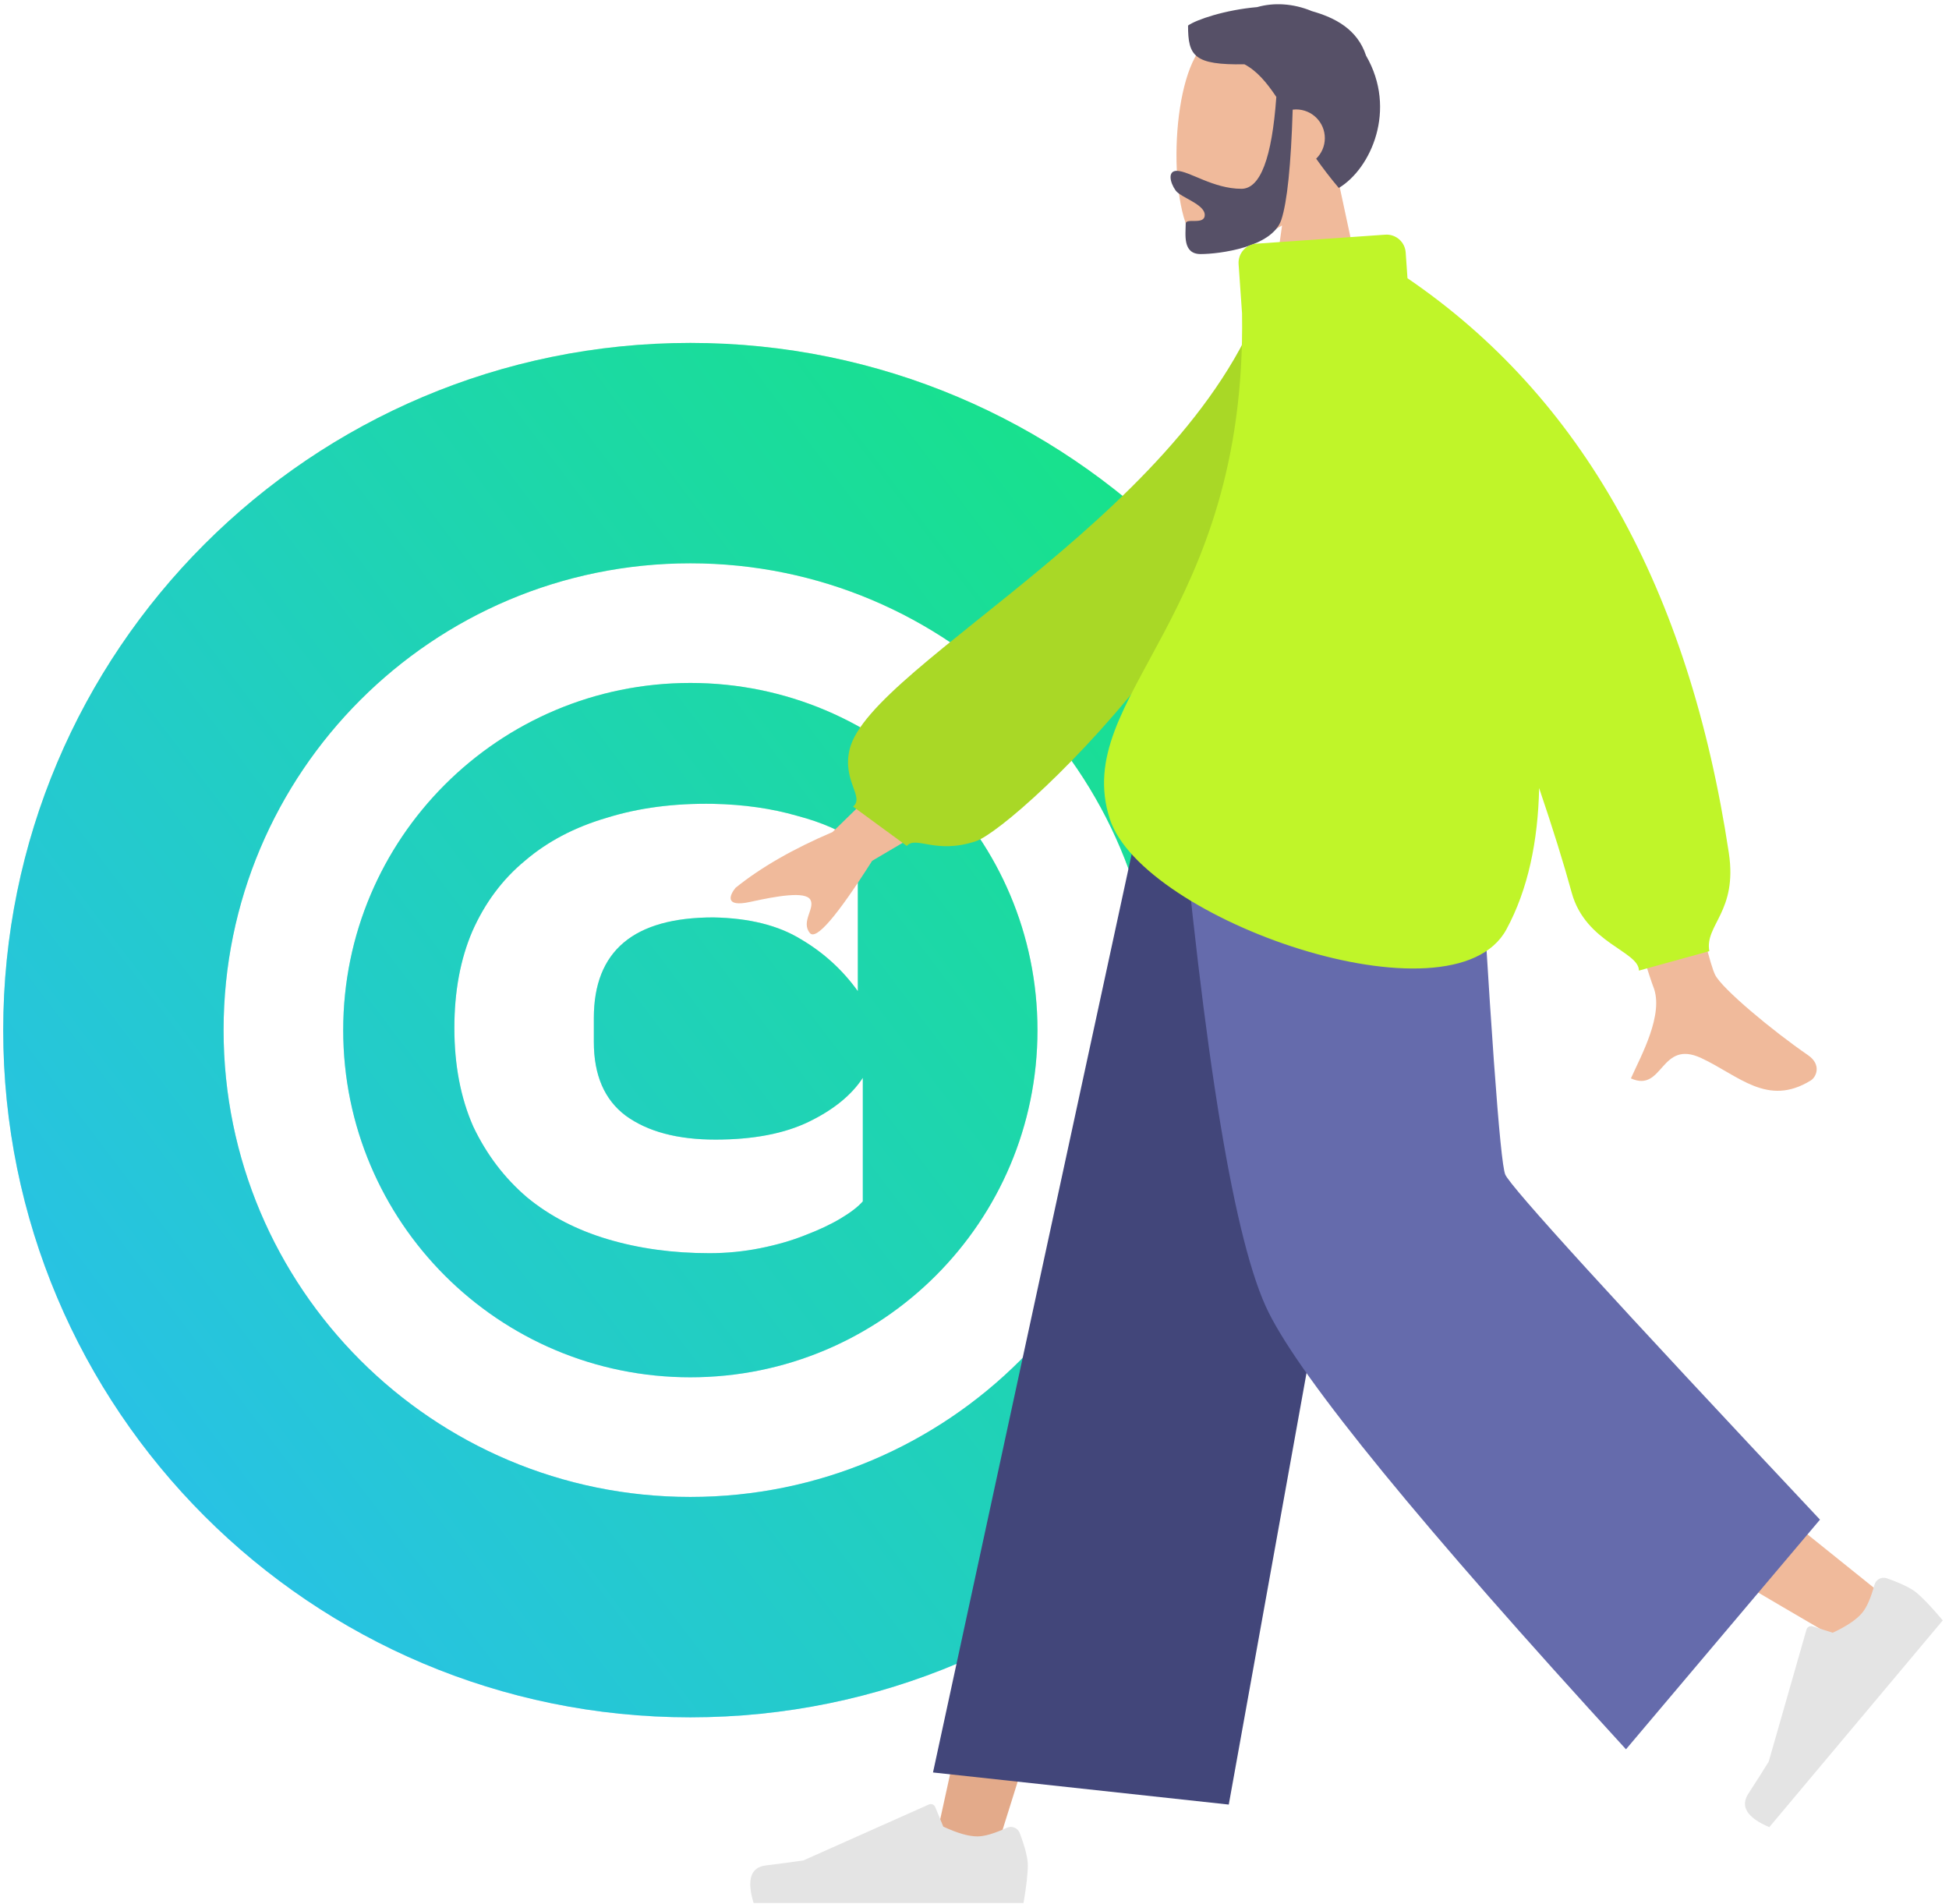
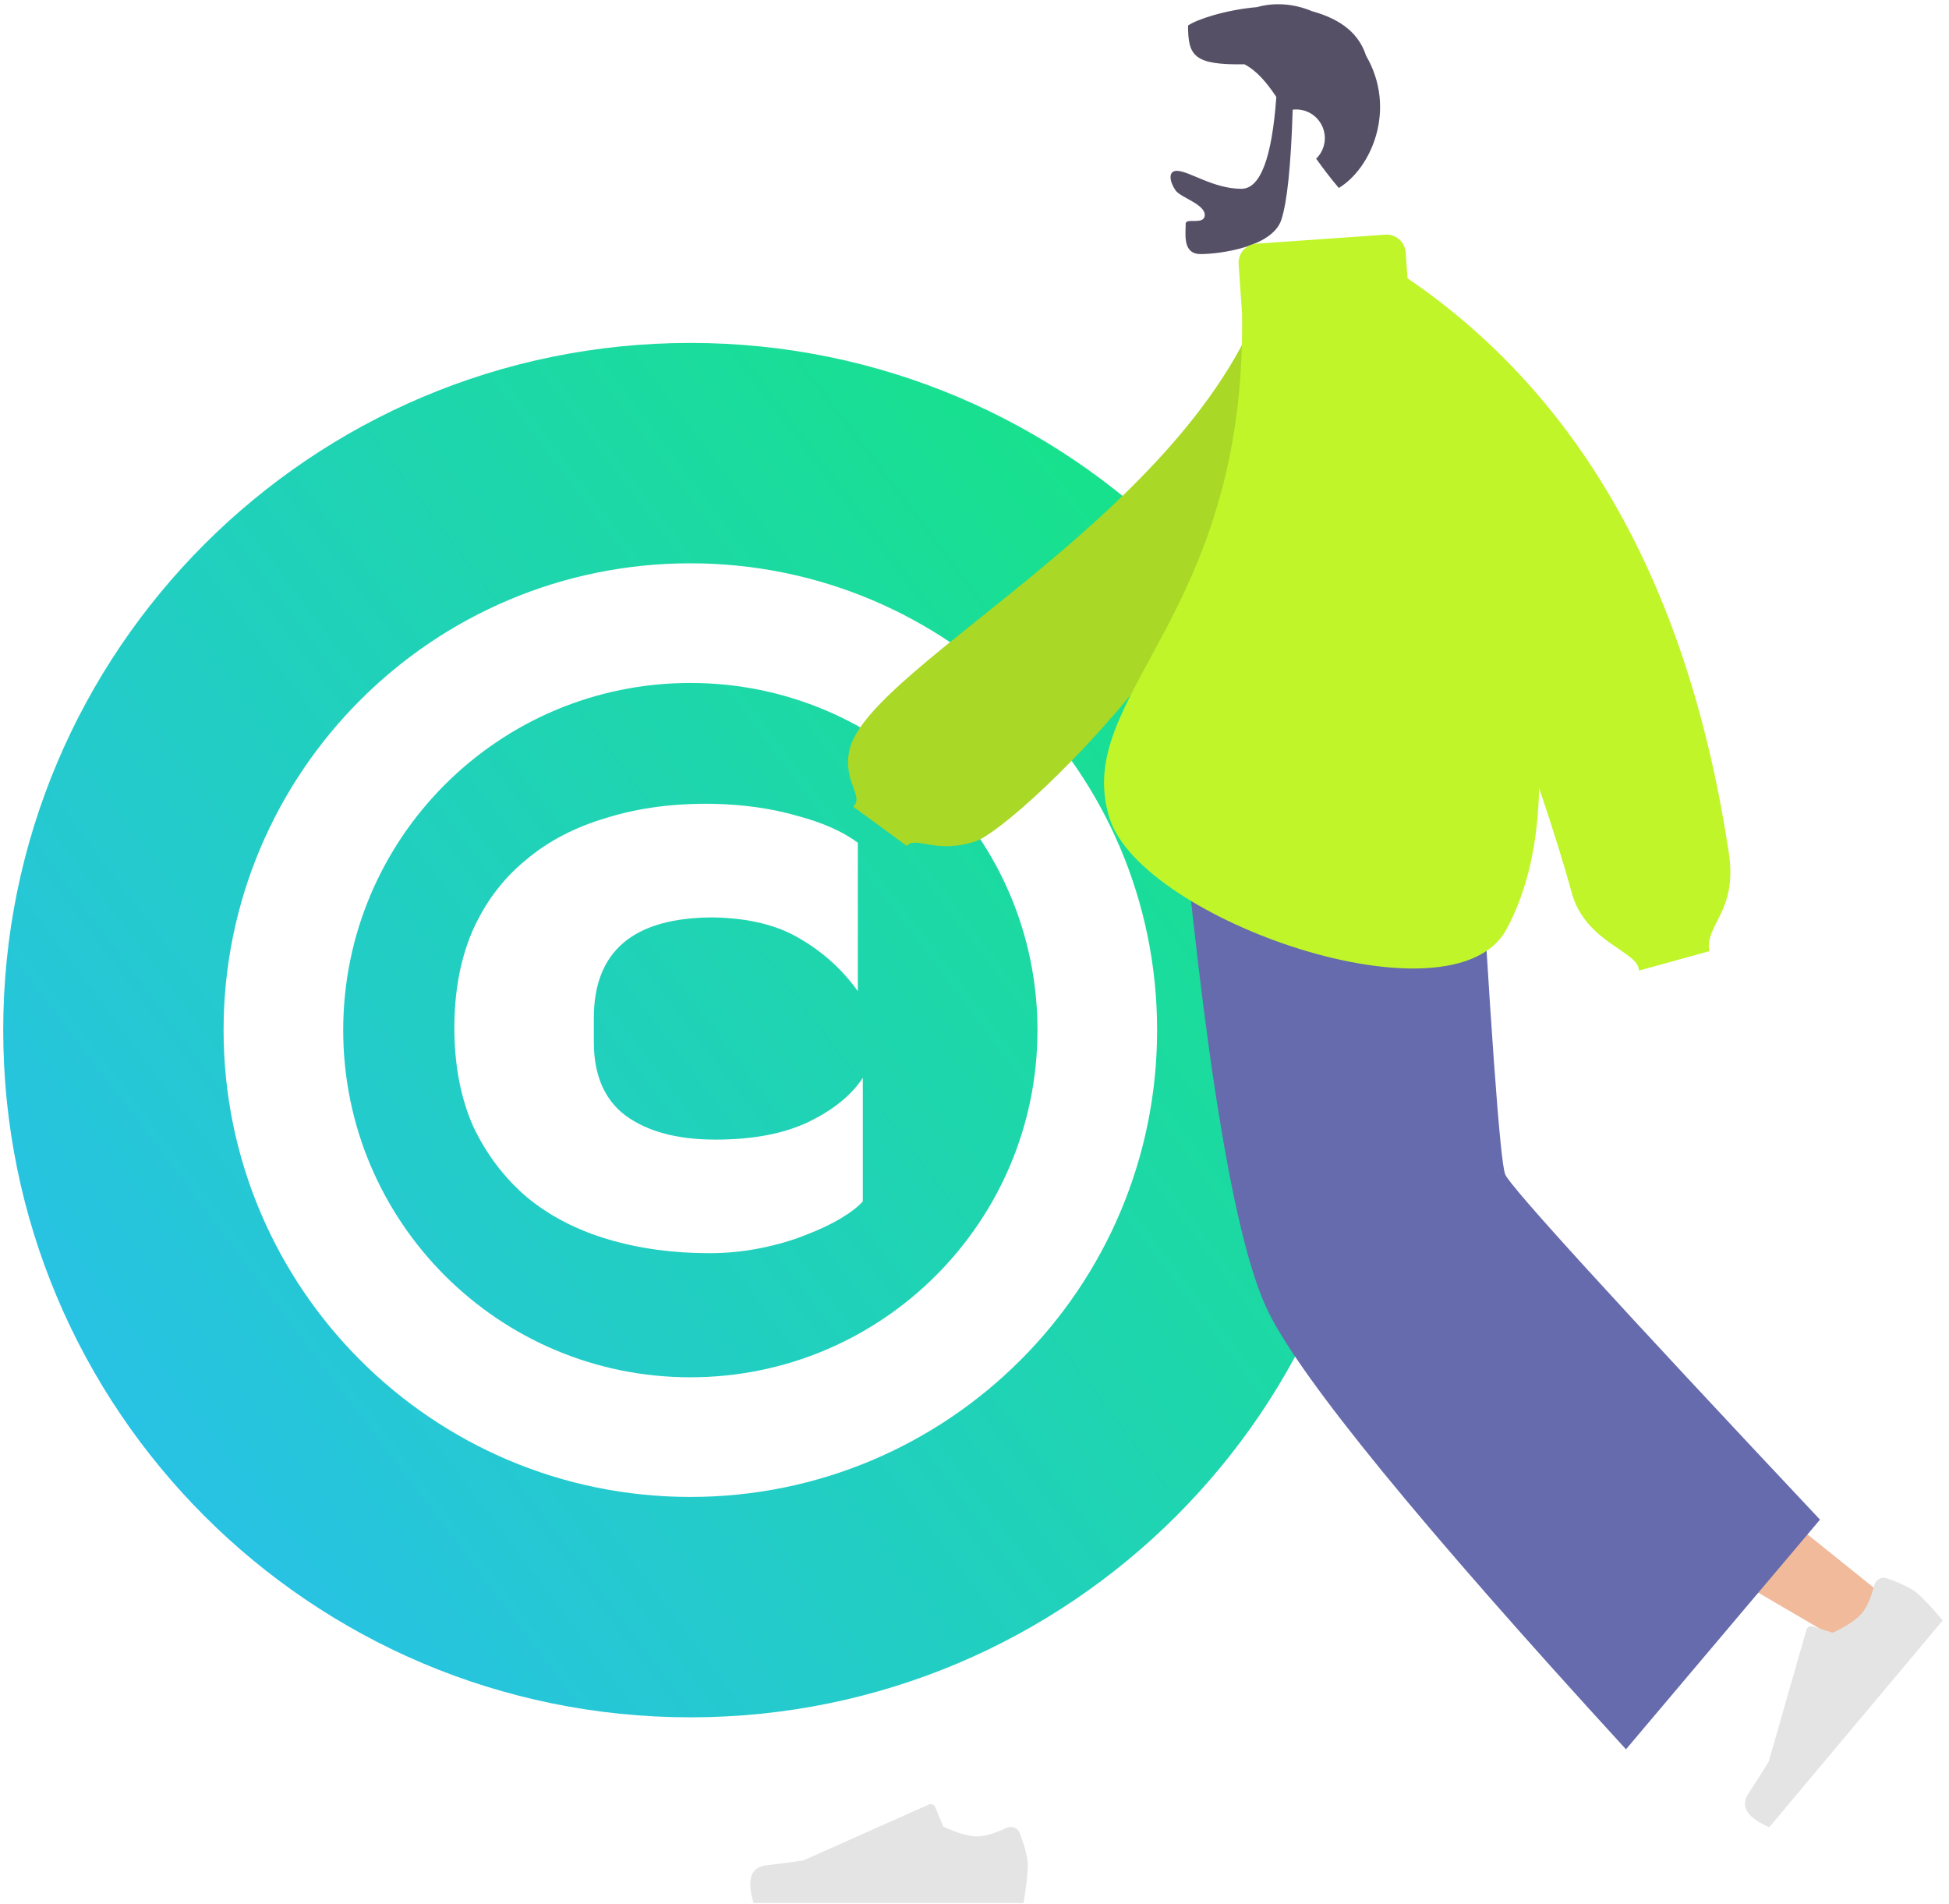
<svg xmlns="http://www.w3.org/2000/svg" width="391" height="382" viewBox="0 0 391 382" fill="none">
-   <path fill-rule="evenodd" clip-rule="evenodd" d="M276.34 206.636C276.34 282.767 214.624 344.484 138.492 344.484C62.361 344.484 0.645 282.767 0.645 206.636C0.645 130.505 62.361 68.788 138.492 68.788C214.624 68.788 276.34 130.505 276.34 206.636ZM138.494 276.276C176.955 276.276 208.134 245.097 208.134 206.636C208.134 168.175 176.955 136.996 138.494 136.996C100.032 136.996 68.853 168.175 68.853 206.636C68.853 245.097 100.032 276.276 138.494 276.276ZM138.494 300.276C190.21 300.276 232.134 258.352 232.134 206.636C232.134 154.92 190.21 112.996 138.494 112.996C86.777 112.996 44.853 154.92 44.853 206.636C44.853 258.352 86.777 300.276 138.494 300.276ZM173.094 240.986C172.161 242.052 170.695 243.185 168.697 244.384C166.698 245.583 164.3 246.716 161.502 247.781C158.837 248.847 155.84 249.713 152.509 250.38C149.178 251.046 145.78 251.379 142.316 251.379C134.988 251.379 128.193 250.446 121.931 248.581C115.669 246.716 110.273 243.918 105.743 240.187C101.213 236.323 97.615 231.593 94.951 225.997C92.419 220.268 91.153 213.673 91.153 206.212C91.153 198.884 92.353 192.422 94.751 186.826C97.282 181.097 100.813 176.367 105.343 172.636C109.873 168.772 115.336 165.908 121.731 164.042C128.126 162.044 135.255 161.111 143.116 161.244C149.244 161.378 154.84 162.177 159.903 163.643C164.966 164.975 169.03 166.774 172.094 169.039V198.817C169.03 194.553 165.233 191.089 160.703 188.425C156.173 185.627 150.31 184.161 143.116 184.028C127.127 184.028 119.133 190.756 119.133 204.213V209.01C119.133 215.671 121.265 220.601 125.528 223.799C129.925 226.997 135.921 228.595 143.515 228.595C151.11 228.595 157.372 227.396 162.302 224.998C167.231 222.6 170.829 219.669 173.094 216.204V240.986Z" fill="url(#paint0_linear_421_2)" />
  <path fill-rule="evenodd" clip-rule="evenodd" d="M276.34 206.636C276.34 282.767 214.624 344.484 138.492 344.484C62.361 344.484 0.645 282.767 0.645 206.636C0.645 130.505 62.361 68.788 138.492 68.788C214.624 68.788 276.34 130.505 276.34 206.636ZM138.494 276.276C176.955 276.276 208.134 245.097 208.134 206.636C208.134 168.175 176.955 136.996 138.494 136.996C100.032 136.996 68.853 168.175 68.853 206.636C68.853 245.097 100.032 276.276 138.494 276.276ZM138.494 300.276C190.21 300.276 232.134 258.352 232.134 206.636C232.134 154.92 190.21 112.996 138.494 112.996C86.777 112.996 44.853 154.92 44.853 206.636C44.853 258.352 86.777 300.276 138.494 300.276ZM173.094 240.986C172.161 242.052 170.695 243.185 168.697 244.384C166.698 245.583 164.3 246.716 161.502 247.781C158.837 248.847 155.84 249.713 152.509 250.38C149.178 251.046 145.78 251.379 142.316 251.379C134.988 251.379 128.193 250.446 121.931 248.581C115.669 246.716 110.273 243.918 105.743 240.187C101.213 236.323 97.615 231.593 94.951 225.997C92.419 220.268 91.153 213.673 91.153 206.212C91.153 198.884 92.353 192.422 94.751 186.826C97.282 181.097 100.813 176.367 105.343 172.636C109.873 168.772 115.336 165.908 121.731 164.042C128.126 162.044 135.255 161.111 143.116 161.244C149.244 161.378 154.84 162.177 159.903 163.643C164.966 164.975 169.03 166.774 172.094 169.039V198.817C169.03 194.553 165.233 191.089 160.703 188.425C156.173 185.627 150.31 184.161 143.116 184.028C127.127 184.028 119.133 190.756 119.133 204.213V209.01C119.133 215.671 121.265 220.601 125.528 223.799C129.925 226.997 135.921 228.595 143.515 228.595C151.11 228.595 157.372 227.396 162.302 224.998C167.231 222.6 170.829 219.669 173.094 216.204V240.986Z" fill="url(#paint1_linear_421_2)" />
-   <path fill-rule="evenodd" clip-rule="evenodd" d="M268.408 35.861C272.831 30.669 275.826 24.305 275.325 17.174C273.884 -3.371 245.284 1.149 239.721 11.518C234.157 21.888 234.818 48.191 242.008 50.044C244.876 50.783 250.984 48.973 257.201 45.226L253.299 72.832H276.34L268.408 35.861Z" fill="#F0BA9B" />
  <path fill-rule="evenodd" clip-rule="evenodd" d="M256.051 19.444C255.169 31.729 252.836 37.872 249.052 37.872C243.376 37.872 238.559 34.269 236.069 34.269C234.253 34.269 234.658 36.541 235.862 38.225C236.855 39.615 241.69 40.955 241.69 43.11C241.69 45.264 237.87 43.597 237.87 44.875C237.87 46.989 237.198 50.964 240.867 50.964C244.58 50.964 255.226 49.611 257.051 44.1C258.228 40.543 258.989 33.174 259.334 21.991C259.56 21.964 259.789 21.95 260.021 21.95C263.203 21.95 265.782 24.529 265.782 27.71C265.782 29.326 265.117 30.785 264.046 31.831C265.379 33.712 266.873 35.678 268.585 37.706C275.015 33.848 280.341 22.016 274.055 11.167C272.317 5.852 267.828 3.551 263.182 2.233C259.419 0.659 255.512 0.481 252.214 1.425C245.749 1.98 239.977 3.951 238.341 5.122C238.341 11.242 239.526 13.058 249.656 12.898C252.145 14.212 254.058 16.476 256.051 19.444Z" fill="#565067" />
-   <path fill-rule="evenodd" clip-rule="evenodd" d="M278.191 152.279L231.071 271.542L199.467 372.369H186.987L235.303 152.279L278.191 152.279Z" fill="#E3AA8A" />
  <path fill-rule="evenodd" clip-rule="evenodd" d="M287.68 152.279C288.181 194.188 295.499 250.613 296.668 253.226C297.447 254.967 324.354 277.115 377.387 319.669L368.791 328.868C306.217 292.383 273.482 271.707 270.587 266.841C266.243 259.542 252.103 192.373 240.749 152.279H287.68Z" fill="#F0BA9B" />
  <path fill-rule="evenodd" clip-rule="evenodd" d="M378.538 316.599C381.425 317.619 383.413 318.587 384.504 319.502C385.83 320.615 387.58 322.459 389.753 325.036C388.462 326.575 376.86 340.401 354.947 366.516C350.479 364.604 349.078 362.367 350.742 359.806C352.407 357.246 353.769 355.101 354.829 353.373L362.412 326.881C362.557 326.372 363.089 326.077 363.599 326.223C363.607 326.225 363.616 326.228 363.625 326.231L367.671 327.514C370.478 326.205 372.445 324.879 373.573 323.535C374.49 322.443 375.314 320.565 376.047 317.9C376.328 316.878 377.385 316.277 378.407 316.558C378.451 316.57 378.495 316.584 378.538 316.599Z" fill="#E4E4E4" />
  <path fill-rule="evenodd" clip-rule="evenodd" d="M204.584 367.714C205.658 370.581 206.195 372.726 206.195 374.15C206.195 375.881 205.907 378.407 205.33 381.729C203.322 381.729 185.272 381.729 151.182 381.729C149.775 377.077 150.587 374.565 153.619 374.195C156.65 373.824 159.169 373.489 161.174 373.19L186.342 361.97C186.826 361.754 187.394 361.972 187.609 362.456C187.613 362.464 187.617 362.473 187.62 362.481L189.238 366.405C192.044 367.715 194.325 368.369 196.08 368.369C197.505 368.369 199.474 367.794 201.986 366.642C202.95 366.2 204.09 366.623 204.532 367.587C204.551 367.629 204.568 367.671 204.584 367.714Z" fill="#E4E4E4" />
-   <path fill-rule="evenodd" clip-rule="evenodd" d="M246.51 361.983L187.175 355.544L231.149 152.279H284.293L246.51 361.983Z" fill="#42467A" />
  <path fill-rule="evenodd" clip-rule="evenodd" d="M365.117 304.83L326.197 350.898C285.203 306.125 261.304 276.911 254.499 263.256C247.693 249.6 241.576 212.608 236.146 152.279H295.977C298.943 205.353 300.942 233.126 301.975 235.596C303.007 238.065 324.055 261.144 365.117 304.83Z" fill="#656BAC" />
-   <path fill-rule="evenodd" clip-rule="evenodd" d="M194.212 140.373L167.016 166.904C159.103 170.279 152.62 174.007 147.566 178.085C146.429 179.456 145.192 182.083 150.539 180.908C155.887 179.732 161.565 178.736 162.57 180.475C163.575 182.214 160.613 184.879 162.471 187.155C163.709 188.673 167.874 183.846 174.965 172.676L203.245 156.003L194.212 140.373ZM327.201 116.362L306.178 116.441C322.19 168.316 330.689 195.477 331.676 197.923C333.898 203.429 329.197 211.813 327.186 216.319C333.734 219.249 333.036 208.399 341.296 212.241C348.835 215.749 354.57 222.104 363.28 216.729C364.351 216.069 365.524 213.581 362.689 211.637C355.625 206.793 345.446 198.316 344.07 195.526C342.195 191.721 336.572 165.333 327.201 116.362Z" fill="#F0BA9B" />
  <path fill-rule="evenodd" clip-rule="evenodd" d="M263.14 56.726L254.838 55.303C241.761 101.53 174.569 133.041 170.444 150.322C168.931 156.66 173.492 159.863 171.136 161.794L181.927 169.693C183.754 167.561 187.653 171.461 195.796 168.733C203.94 166.005 263.14 111.464 263.14 56.726Z" fill="#A9D826" />
  <path fill-rule="evenodd" clip-rule="evenodd" d="M249.174 62.872C250.131 124.075 214.752 139.686 222.632 164.238C229.14 184.513 291.429 206.308 302.208 186.434C306.571 178.389 308.55 168.66 308.775 158.082C311.53 166.208 313.708 173.204 315.311 179.07C318.076 189.189 328.795 190.797 328.795 194.695L342.917 190.797C341.959 185.501 348.616 182.923 346.831 171.091C338.833 118.08 317.344 79.654 282.364 55.813L282.002 50.638C281.854 48.522 280.019 46.927 277.903 47.075L252.045 48.883C249.93 49.031 248.335 50.866 248.482 52.982L249.174 62.872Z" fill="#C0F529" />
  <defs>
    <linearGradient id="paint0_linear_421_2" x1="138.492" y1="68.788" x2="138.492" y2="344.474" gradientUnits="userSpaceOnUse">
      <stop stop-color="#C6F4C6" />
      <stop offset="1" stop-color="#BBE0FD" />
    </linearGradient>
    <linearGradient id="paint1_linear_421_2" x1="-53.389" y1="182.002" x2="180.233" y2="5.314" gradientUnits="userSpaceOnUse">
      <stop stop-color="#28C2E4" />
      <stop offset="1" stop-color="#16E485" />
    </linearGradient>
  </defs>
</svg>